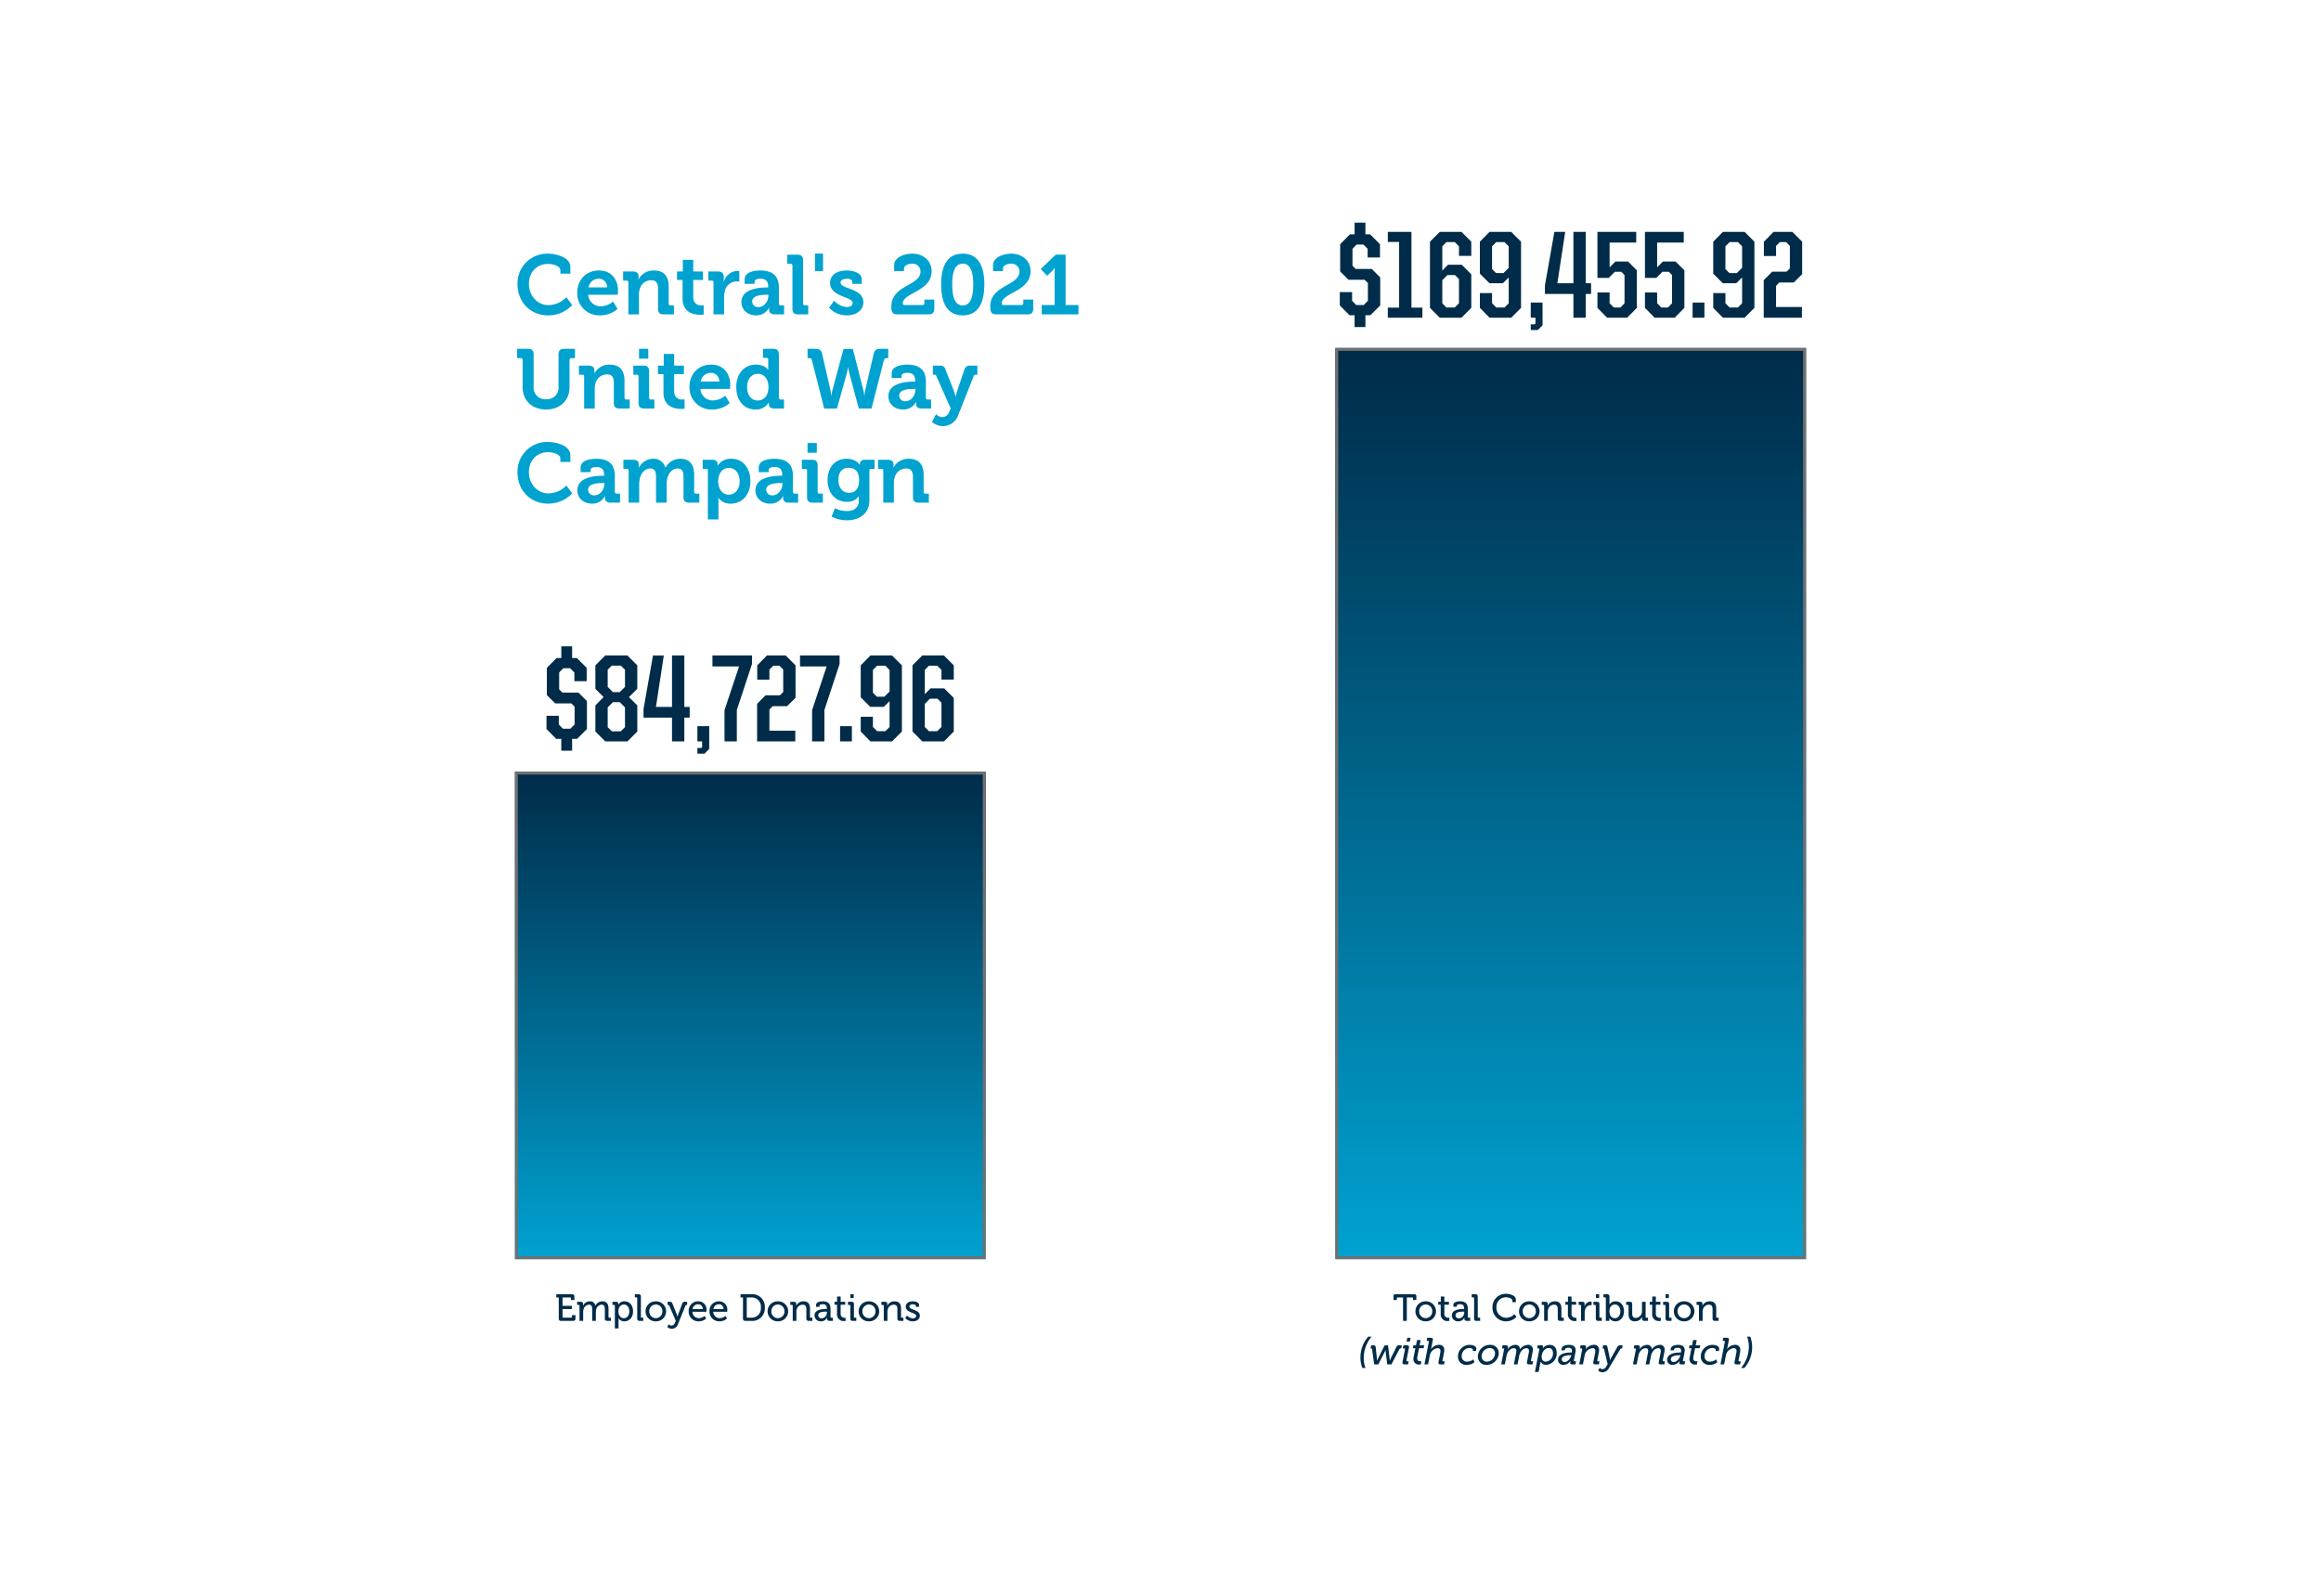
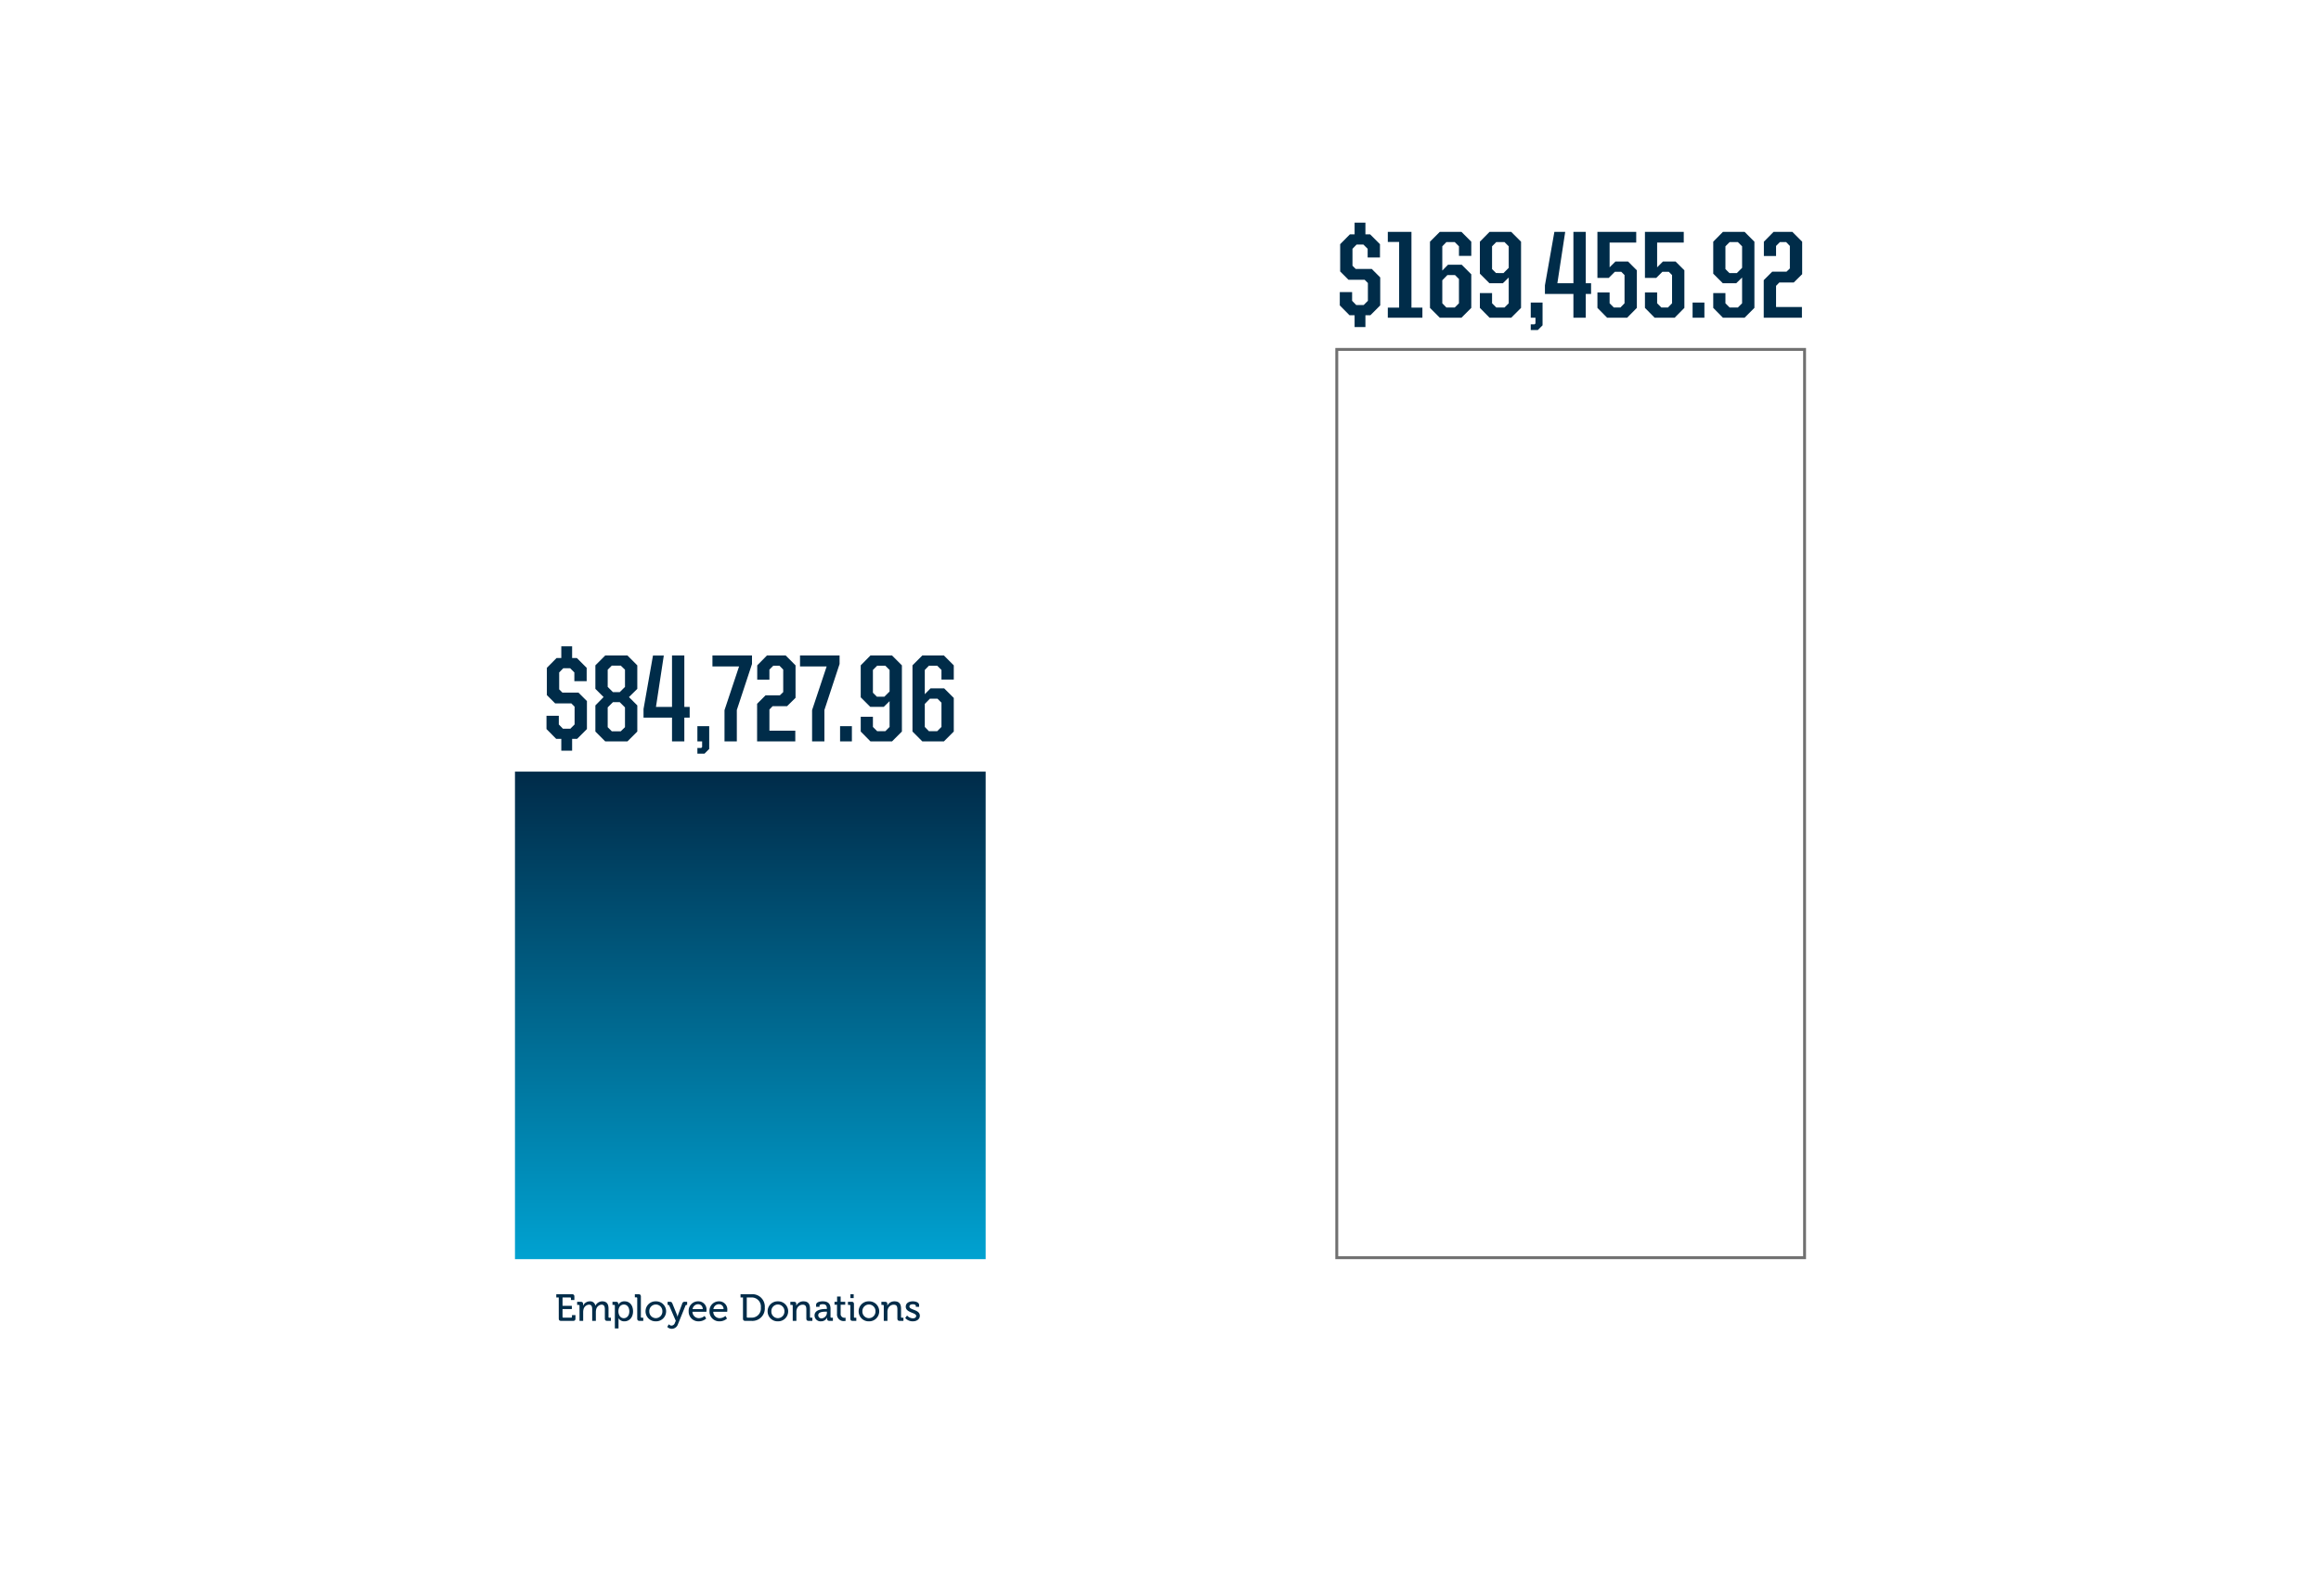
<svg xmlns="http://www.w3.org/2000/svg" width="800" height="550" viewBox="0 0 800 550">
  <defs>
    <linearGradient id="linear-gradient" x1="0.5" x2="0.5" y2="1" gradientUnits="objectBoundingBox">
      <stop offset="0" stop-color="#002b49" />
      <stop offset="1" stop-color="#00a2d1" />
    </linearGradient>
  </defs>
  <g id="Slider_Image-United_Way" data-name="Slider Image-United Way" transform="translate(-1783.395 -14976)">
    <rect id="container" width="800" height="550" transform="translate(1783.395 14976)" fill="#fff" />
    <g id="Group_1" data-name="Group 1" transform="translate(2243.655 15052.746)">
      <g id="Rectangle_1" data-name="Rectangle 1" transform="translate(0 43.188)" stroke="#707070" stroke-width="1" fill="url(#linear-gradient)">
-         <rect width="162.239" height="314.048" stroke="none" />
        <rect x="0.5" y="0.5" width="161.239" height="313.048" fill="none" />
      </g>
      <path id="Path_2" data-name="Path 2" d="M-65.328,3.633h1.758V7.706h3.73V3.633h1.715L-54.737.245V-9.4l-2.916-2.916h-5.531L-64.3-13.432v-5.831l1.415-1.458h2.358l1.458,1.458v3h4.245V-20.85l-3.387-3.387h-1.629v-4.03h-3.73v4.03H-65.2l-3.344,3.387v9.39l2.873,2.873H-60.1l1.115,1.115v6.131L-60.44.117h-2.573l-1.415-1.458v-3h-4.245V.245Zm13.206.858H-40.2V1.017h-3.773V-25.1h-8.147v3.473h3.9V1.017h-3.9Zm17.923,0h7.461L-23.351,1.1V-10.474l-3.3-3.3h-4.717l-1.972,2.015v-8.361l1.415-1.458h2.873l1.458,1.458v3.3h4.245v-4.888L-26.738-25.1H-34.2l-3.387,3.387V1.1ZM-31.926.974-33.341-.483V-8.416l1.758-1.8h2.616L-27.6-8.845V-.483L-29.053.974ZM-17.048,4.49h7.461L-6.2,1.1V-21.708L-9.587-25.1h-7.461l-3.344,3.387v11.019l3.3,3.3h4.631l2.015-1.972V-.483L-11.9.974h-2.83L-16.19-.483V-4h-4.2V1.1Zm2.23-15.393-1.372-1.372v-7.847l1.458-1.458h2.83l1.458,1.458V-12.7l-1.8,1.8ZM-2.855,8.735H-.411L1.218,7.106V-.741H-2.855V4.49h1.629V6.463l-.3.3H-2.855ZM11.852,4.49H16.1V-3.7H17.94V-7.387H16.1V-25.1H11.852V-7.387H6.321L9.022-25.1H5.291L2.033-6.658V-3.7h9.819Zm11.62,0h6.9L33.719,1.1V-11.846L30.675-14.89H26.344l-2.015,2.015v-8.533H33.5V-25.1H20.127V-9.23h3.9l2.1-2.1h2.23l1.115,1.115V-.483L28.059.974H25.787L24.329-.483v-3.73h-4.2V1.1Zm16.379,0h6.9L50.1,1.1V-11.846L47.054-14.89H42.723l-2.015,2.015v-8.533h9.176V-25.1H36.506V-9.23h3.9l2.1-2.1h2.23l1.115,1.115V-.483L44.439.974H42.166L40.708-.483v-3.73h-4.2V1.1Zm13.078,0H57V-.741H52.928Zm10.462,0h7.461L74.238,1.1V-21.708L70.851-25.1H63.39l-3.344,3.387v11.019l3.3,3.3h4.631l2.015-1.972V-.483L68.536.974h-2.83L64.248-.483V-4h-4.2V1.1ZM65.62-10.9l-1.372-1.372v-7.847l1.458-1.458h2.83l1.458,1.458V-12.7l-1.8,1.8ZM77.454,4.49H90.618V.8H81.7V-6.486l1.115-1.158h4.974L90.7-10.517V-21.708L87.316-25.1H80.841L77.5-21.708v4.931h4.2V-20.25l1.329-1.329h2.144l1.286,1.329v7.761L85.3-11.374H80.37L77.454-8.459Z" transform="translate(70.211 28.268)" fill="#002c49" />
-       <path id="Path_4" data-name="Path 4" d="M-52.773,0h1.3V-8.06h1.846a.255.255,0,0,1,.286.286v.585h1.157V-8.4c0-.585-.2-.78-.78-.78h-6.318c-.585,0-.78.195-.78.78v1.209h1.157v-.585a.255.255,0,0,1,.286-.286h1.846ZM-48.5-3.3A3.434,3.434,0,0,0-44.96.156,3.445,3.445,0,0,0-41.411-3.3,3.431,3.431,0,0,0-44.96-6.734,3.42,3.42,0,0,0-48.5-3.3Zm1.287,0a2.255,2.255,0,0,1,2.249-2.34A2.258,2.258,0,0,1-42.7-3.3,2.272,2.272,0,0,1-44.96-.936,2.27,2.27,0,0,1-47.209-3.3Zm7.423.9A2.264,2.264,0,0,0-37.278.052a3.212,3.212,0,0,0,.442-.026V-1.092a1.518,1.518,0,0,1-.3.026,1.3,1.3,0,0,1-1.391-1.482V-5.564h1.573V-6.578h-1.573V-8.385h-1.235v1.807h-.884v1.014h.858Zm3.835.559a2.058,2.058,0,0,0,2.236,2,2.247,2.247,0,0,0,2.093-1.3h.026a2.848,2.848,0,0,0-.026.39c0,.468.234.754.819.754h1.183V-1.079h-.533a.255.255,0,0,1-.286-.286v-2.8c0-1.456-.572-2.574-2.7-2.574-.637,0-2.275.156-2.275,1.235v.65h1.183v-.377c0-.429.767-.507,1.079-.507,1.027,0,1.456.416,1.456,1.573V-4.1h-.286C-33.091-4.1-35.951-3.965-35.951-1.846Zm1.274-.065c0-1.209,1.716-1.261,2.665-1.261h.325v.221A1.993,1.993,0,0,1-33.442-.858,1.1,1.1,0,0,1-34.677-1.911Zm6.4,1.079c0,.585.247.832.832.832H-26.2V-1.079h-.533a.255.255,0,0,1-.286-.286V-8.346c0-.585-.247-.832-.832-.832H-29.1V-8.1h.533a.255.255,0,0,1,.286.286Zm6.344-3.835A4.61,4.61,0,0,0-17.283.156a4.976,4.976,0,0,0,3.614-1.534l-.7-.936a4.07,4.07,0,0,1-2.9,1.248,3.432,3.432,0,0,1-3.315-3.6,3.254,3.254,0,0,1,3.276-3.458c.923,0,2.223.39,2.223,1.157v.52h1.2v-.9c0-1.469-2.21-1.989-3.445-1.989A4.537,4.537,0,0,0-21.937-4.667ZM-12.8-3.3A3.434,3.434,0,0,0-9.262.156,3.445,3.445,0,0,0-5.713-3.3,3.431,3.431,0,0,0-9.262-6.734,3.42,3.42,0,0,0-12.8-3.3Zm1.287,0a2.255,2.255,0,0,1,2.249-2.34A2.258,2.258,0,0,1-7-3.3,2.272,2.272,0,0,1-9.262-.936,2.27,2.27,0,0,1-11.511-3.3ZM-4.14,0h1.261V-3.081a2.7,2.7,0,0,1,.117-.884A2.132,2.132,0,0,1-.682-5.577c1.053,0,1.235.728,1.235,1.651V-.832C.553-.247.8,0,1.385,0H2.633V-1.079H2.1a.255.255,0,0,1-.286-.286V-4.212c0-1.677-.7-2.522-2.262-2.522a2.678,2.678,0,0,0-2.47,1.508h-.026A2.766,2.766,0,0,0-2.918-5.6V-5.85c0-.481-.273-.728-.832-.728H-4.959V-5.5h.533a.255.255,0,0,1,.286.286ZM4.05-2.4A2.264,2.264,0,0,0,6.559.052,3.212,3.212,0,0,0,7,.026V-1.092a1.518,1.518,0,0,1-.3.026A1.3,1.3,0,0,1,5.311-2.548V-5.564H6.884V-6.578H5.311V-8.385H4.076v1.807H3.192v1.014H4.05ZM8.574,0H9.835V-2.691a4,4,0,0,1,.156-1.183,2,2,0,0,1,1.846-1.547,1.868,1.868,0,0,1,.377.039V-6.63a2.548,2.548,0,0,0-.338-.026A2.261,2.261,0,0,0,9.8-4.94H9.77A3.82,3.82,0,0,0,9.8-5.4v-.416c0-.533-.273-.767-.845-.767h-1.2V-5.5h.533a.255.255,0,0,1,.286.286ZM13.7-7.865h1.131V-9.178H13.7ZM13.67-.832c0,.585.247.832.832.832h1.235V-1.079H15.2a.255.255,0,0,1-.286-.286V-5.746c0-.585-.247-.832-.832-.832H12.851V-5.5h.533a.255.255,0,0,1,.286.286ZM17.128,0h1.209V-.455a4.413,4.413,0,0,0-.026-.494h.026A2.37,2.37,0,0,0,20.4.156c1.729,0,2.99-1.352,2.99-3.445,0-2.041-1.118-3.445-2.886-3.445a2.366,2.366,0,0,0-2.119,1.079h-.026s.026-.234.026-.546V-8.346c0-.585-.247-.832-.832-.832H16.309V-8.1h.533a.255.255,0,0,1,.286.286Zm1.235-3.263c0-1.677.91-2.366,1.885-2.366,1.1,0,1.872.923,1.872,2.353,0,1.495-.858,2.353-1.9,2.353C18.974-.923,18.363-2.093,18.363-3.263Zm6.591.9c0,1.742.754,2.522,2.236,2.522a2.637,2.637,0,0,0,2.418-1.508h.026s-.013.169-.013.377v.247c0,.468.273.728.832.728h1.209V-1.079h-.533a.255.255,0,0,1-.286-.286V-6.578H29.582V-3.5a2.267,2.267,0,0,1-2.145,2.483c-1.04,0-1.222-.728-1.222-1.638v-3.12c0-.559-.247-.806-.845-.806H24.135V-5.5h.533a.255.255,0,0,1,.286.286ZM33.1-2.4A2.264,2.264,0,0,0,35.614.052a3.212,3.212,0,0,0,.442-.026V-1.092a1.518,1.518,0,0,1-.3.026,1.3,1.3,0,0,1-1.391-1.482V-5.564h1.573V-6.578H34.366V-8.385H33.131v1.807h-.884v1.014H33.1Zm4.615-5.46h1.131V-9.178H37.72ZM37.694-.832c0,.585.247.832.832.832h1.235V-1.079h-.533a.255.255,0,0,1-.286-.286V-5.746c0-.585-.247-.832-.832-.832H36.875V-5.5h.533a.255.255,0,0,1,.286.286ZM40.567-3.3A3.434,3.434,0,0,0,44.1.156,3.445,3.445,0,0,0,47.652-3.3,3.431,3.431,0,0,0,44.1-6.734,3.42,3.42,0,0,0,40.567-3.3Zm1.287,0A2.255,2.255,0,0,1,44.1-5.642,2.258,2.258,0,0,1,46.365-3.3,2.272,2.272,0,0,1,44.1-.936,2.27,2.27,0,0,1,41.854-3.3ZM49.224,0h1.261V-3.081a2.7,2.7,0,0,1,.117-.884,2.132,2.132,0,0,1,2.08-1.612c1.053,0,1.235.728,1.235,1.651V-.832c0,.585.247.832.832.832H56V-1.079h-.533a.255.255,0,0,1-.286-.286V-4.212c0-1.677-.7-2.522-2.262-2.522a2.678,2.678,0,0,0-2.47,1.508H50.42a2.766,2.766,0,0,0,.026-.377V-5.85c0-.481-.273-.728-.832-.728H48.405V-5.5h.533a.255.255,0,0,1,.286.286Zm-116,16.235h1.053a10.026,10.026,0,0,1-.6-3.458,11.545,11.545,0,0,1,2.7-7.332h-1.144a10.889,10.889,0,0,0-2.691,7.306A9.5,9.5,0,0,0-66.774,16.235ZM-62.732,15h1.43l2.158-4.225c.169-.338.312-.715.312-.715h.026s.013.377.052.715L-58.208,15h1.417l2.756-5.239a.447.447,0,0,1,.455-.26h.182l.208-1.079h-.884c-.585,0-.78.143-1.053.7l-1.924,3.913a7.272,7.272,0,0,0-.3.7h-.026s0-.364-.039-.7l-.52-4.589h-1.183l-2.3,4.589c-.169.338-.312.7-.312.7h-.026a5.407,5.407,0,0,0-.026-.7l-.4-3.887c-.052-.52-.3-.728-.741-.728h-.832L-63.979,9.5h.221c.2,0,.286.065.312.26Zm11.167-7.865h1.131l.26-1.313H-51.3Zm-1.4,7.267c0,.39.221.6.715.6h1.209l.208-1.079h-.533q-.234,0-.234-.195a1.5,1.5,0,0,1,.026-.208l.806-4.121a2.49,2.49,0,0,0,.052-.39c0-.416-.234-.585-.741-.585h-1.2L-52.864,9.5h.533c.156,0,.234.052.234.195a1.343,1.343,0,0,1-.039.286l-.806,4.095A1.607,1.607,0,0,0-52.968,14.4Zm3.757-1.2a1.866,1.866,0,0,0,2.093,1.846,3.555,3.555,0,0,0,.455-.026l.221-1.118a1.827,1.827,0,0,1-.325.026c-.416,0-1.131-.078-1.131-1.04a4.006,4.006,0,0,1,.052-.494l.572-2.964h1.586l.195-1.014h-1.573l.351-1.807h-1.235L-48.3,8.422h-.884l-.208,1.014h.858l-.6,3.107A3.156,3.156,0,0,0-49.211,13.206ZM-45.4,15h1.261l.6-3.068a3.047,3.047,0,0,1,2.652-2.509.884.884,0,0,1,1.014,1,3.53,3.53,0,0,1-.065.637l-.6,3.042a1.26,1.26,0,0,0-.039.3c0,.39.234.6.741.6h1.209l.208-1.079h-.533c-.169,0-.234-.065-.234-.195a1.5,1.5,0,0,1,.026-.208l.52-2.665a4.671,4.671,0,0,0,.078-.806,1.644,1.644,0,0,0-1.872-1.781,3.4,3.4,0,0,0-2.691,1.495h-.026s.078-.26.143-.572l.468-2.4a2.351,2.351,0,0,0,.052-.377c0-.416-.234-.585-.741-.585H-44.44L-44.648,6.9h.533c.156,0,.234.052.234.195,0,.065-.026.195-.039.3Zm11.557-2.756a2.794,2.794,0,0,0,3.068,2.912,3.712,3.712,0,0,0,2.6-.91l-.364-1a3.157,3.157,0,0,1-2.106.793,1.761,1.761,0,0,1-1.911-1.911,2.745,2.745,0,0,1,2.6-2.782c.585,0,1.352.234,1.261.767l-.052.273h1.118l.1-.572c.234-1.209-1.417-1.547-2.353-1.547A4.009,4.009,0,0,0-33.845,12.244Zm6.864.013a2.838,2.838,0,0,0,3.042,2.9,4.151,4.151,0,0,0,4.16-4.017,2.825,2.825,0,0,0-3.042-2.873A4.13,4.13,0,0,0-26.981,12.257Zm1.287-.052a2.883,2.883,0,0,1,2.769-2.847A1.771,1.771,0,0,1-21.066,11.2a2.9,2.9,0,0,1-2.769,2.86A1.767,1.767,0,0,1-25.694,12.2Zm6.747,2.8h1.261l.585-2.99c.234-1.235,1.222-2.587,2.5-2.587.663,0,.884.39.884.949a3.176,3.176,0,0,1-.078.676L-14.579,15h1.261l.585-2.99c.247-1.248,1.261-2.587,2.483-2.587.663,0,.884.39.884.949a3.176,3.176,0,0,1-.078.676l-.6,3.055a1.26,1.26,0,0,0-.039.3c0,.39.234.6.741.6h1.209l.208-1.079h-.533c-.169,0-.234-.065-.234-.195a1.5,1.5,0,0,1,.026-.208l.533-2.73a4.779,4.779,0,0,0,.091-.819,1.529,1.529,0,0,0-1.716-1.7,3.375,3.375,0,0,0-2.665,1.508h-.026a1.5,1.5,0,0,0-1.664-1.508,3.254,3.254,0,0,0-2.6,1.521h-.026a3.413,3.413,0,0,0,.143-.78c0-.364-.221-.585-.7-.585h-1.2l-.2,1.079h.507c.169,0,.247.078.247.208a1.143,1.143,0,0,1-.039.26Zm11.635,2.6h1.261l.572-2.977c.065-.338.091-.611.091-.611h.026a2.048,2.048,0,0,0,1.95,1.144,3.921,3.921,0,0,0,3.6-4.134c0-1.716-.91-2.756-2.444-2.756A2.724,2.724,0,0,0-4.582,9.527h-.026a2.23,2.23,0,0,0,.13-.624c0-.273-.169-.481-.689-.481h-1.17L-6.545,9.5h.533c.169,0,.221.065.221.195a1.8,1.8,0,0,1-.039.325ZM-5,12.348c0-1.495,1.066-2.977,2.418-2.977.923,0,1.482.611,1.482,1.742a2.75,2.75,0,0,1-2.457,2.951C-4.53,14.064-5,13.3-5,12.348ZM.644,13.427a1.714,1.714,0,0,0,1.911,1.729,2.788,2.788,0,0,0,2.379-1.4H4.96a3.218,3.218,0,0,0-.13.715c0,.312.2.533.715.533H6.65l.208-1.079H6.325c-.156,0-.234-.078-.234-.195a1.7,1.7,0,0,1,.052-.286l.494-2.548a4.04,4.04,0,0,0,.078-.767c0-1.131-.689-1.859-2.275-1.859-1.027,0-2.34.286-2.522,1.235l-.13.65h1.2l.065-.377c.078-.4.806-.507,1.222-.507.793,0,1.183.325,1.183.975a3.7,3.7,0,0,1-.052.533l-.026.13H5.051C2.932,10.9.644,11.5.644,13.427Zm1.274-.182c0-1.209,1.872-1.417,2.977-1.417h.312l-.052.234C5,12.79,4.063,14.181,2.919,14.181A.906.906,0,0,1,1.918,13.245ZM7.963,15H9.224l.6-3.068a3.047,3.047,0,0,1,2.652-2.509.884.884,0,0,1,1.014,1,3.53,3.53,0,0,1-.065.637l-.6,3.042a1.26,1.26,0,0,0-.039.3c0,.39.234.6.741.6h1.209l.208-1.079h-.533c-.169,0-.234-.065-.234-.195a1.5,1.5,0,0,1,.026-.208l.52-2.665a4.671,4.671,0,0,0,.078-.806,1.644,1.644,0,0,0-1.872-1.781,3.387,3.387,0,0,0-2.743,1.56H10.16a4.1,4.1,0,0,0,.156-.819c0-.364-.221-.585-.7-.585h-1.2L8.223,9.5H8.73c.169,0,.247.078.247.208a1.143,1.143,0,0,1-.039.26Zm7.969,2.73a2.683,2.683,0,0,0,2.3-1.508l3.861-6.461a.475.475,0,0,1,.468-.26h.169l.208-1.079h-.806a1.076,1.076,0,0,0-1.092.663l-2.093,3.7c-.182.338-.364.793-.364.793h-.026a7.313,7.313,0,0,0-.091-.793l-.767-3.7c-.091-.442-.234-.663-.65-.663H16.2L16,9.5h.156c.221,0,.312.052.364.26l1.235,5.187-.468.741a1.657,1.657,0,0,1-1.313.962,1.277,1.277,0,0,1-.949-.468l-.546.9A2.1,2.1,0,0,0,15.932,17.73ZM26.488,15h1.261l.585-2.99c.234-1.235,1.222-2.587,2.5-2.587.663,0,.884.39.884.949a3.176,3.176,0,0,1-.078.676L30.856,15h1.261l.585-2.99c.247-1.248,1.261-2.587,2.483-2.587.663,0,.884.39.884.949a3.176,3.176,0,0,1-.078.676l-.6,3.055a1.26,1.26,0,0,0-.039.3c0,.39.234.6.741.6H37.3l.208-1.079h-.533c-.169,0-.234-.065-.234-.195a1.5,1.5,0,0,1,.026-.208l.533-2.73a4.779,4.779,0,0,0,.091-.819,1.529,1.529,0,0,0-1.716-1.7,3.375,3.375,0,0,0-2.665,1.508h-.026a1.5,1.5,0,0,0-1.664-1.508,3.254,3.254,0,0,0-2.6,1.521H28.7a3.413,3.413,0,0,0,.143-.78c0-.364-.221-.585-.7-.585h-1.2l-.2,1.079h.507c.169,0,.247.078.247.208a1.143,1.143,0,0,1-.039.26Zm11.765-1.573a1.714,1.714,0,0,0,1.911,1.729,2.788,2.788,0,0,0,2.379-1.4h.026a3.218,3.218,0,0,0-.13.715c0,.312.2.533.715.533h1.105l.208-1.079h-.533c-.156,0-.234-.078-.234-.195a1.7,1.7,0,0,1,.052-.286l.494-2.548a4.041,4.041,0,0,0,.078-.767c0-1.131-.689-1.859-2.275-1.859-1.027,0-2.34.286-2.522,1.235l-.13.65h1.2l.065-.377c.078-.4.806-.507,1.222-.507.793,0,1.183.325,1.183.975a3.7,3.7,0,0,1-.052.533l-.026.13H42.66C40.541,10.9,38.253,11.5,38.253,13.427Zm1.274-.182c0-1.209,1.872-1.417,2.977-1.417h.312l-.052.234c-.156.728-1.092,2.119-2.236,2.119A.906.906,0,0,1,39.527,13.245Zm6.422-.039a1.866,1.866,0,0,0,2.093,1.846,3.555,3.555,0,0,0,.455-.026l.221-1.118a1.827,1.827,0,0,1-.325.026c-.416,0-1.131-.078-1.131-1.04a4.006,4.006,0,0,1,.052-.494l.572-2.964h1.586l.195-1.014H48.094l.351-1.807H47.21l-.351,1.807h-.884l-.208,1.014h.858l-.6,3.107A3.156,3.156,0,0,0,45.949,13.206Zm3.913-.962a2.794,2.794,0,0,0,3.068,2.912,3.712,3.712,0,0,0,2.6-.91l-.364-1a3.157,3.157,0,0,1-2.106.793,1.761,1.761,0,0,1-1.911-1.911,2.745,2.745,0,0,1,2.6-2.782c.585,0,1.352.234,1.261.767l-.052.273h1.118l.1-.572c.234-1.209-1.417-1.547-2.353-1.547A4.009,4.009,0,0,0,49.862,12.244ZM56.635,15H57.9l.6-3.068a3.047,3.047,0,0,1,2.652-2.509.884.884,0,0,1,1.014,1,3.529,3.529,0,0,1-.065.637L61.5,14.1a1.26,1.26,0,0,0-.039.3c0,.39.234.6.741.6h1.209l.208-1.079h-.533c-.169,0-.234-.065-.234-.195a1.5,1.5,0,0,1,.026-.208l.52-2.665a4.671,4.671,0,0,0,.078-.806A1.644,1.644,0,0,0,61.6,8.266,3.4,3.4,0,0,0,58.91,9.761h-.026s.078-.26.143-.572l.468-2.4a2.351,2.351,0,0,0,.052-.377c0-.416-.234-.585-.741-.585H57.6L57.389,6.9h.533c.156,0,.234.052.234.195,0,.065-.026.195-.039.3Zm7.085,1.235h1.157a10.99,10.99,0,0,0,2.678-7.306,9.667,9.667,0,0,0-.663-3.484H65.826a10.026,10.026,0,0,1,.6,3.458A11.6,11.6,0,0,1,63.72,16.235Z" transform="translate(76.112 378.507)" fill="#002c49" />
    </g>
    <g id="Group_2" data-name="Group 2" transform="translate(1960.896 15198.762)">
      <g id="Rectangle_1-2" data-name="Rectangle 1" transform="translate(0 43.188)" stroke="#707070" stroke-width="1" fill="url(#linear-gradient)">
        <rect width="162.239" height="168.033" stroke="none" />
-         <rect x="0.5" y="0.5" width="161.239" height="167.033" fill="none" />
      </g>
      <path id="Path_1" data-name="Path 1" d="M-57.28,3.633h1.758V7.706h3.73V3.633h1.715L-46.689.245V-9.4l-2.916-2.916h-5.531l-1.115-1.115v-5.831l1.415-1.458h2.358l1.458,1.458v3h4.245V-20.85l-3.387-3.387h-1.629v-4.03h-3.73v4.03h-1.629L-60.5-20.85v9.39l2.873,2.873h5.574l1.115,1.115v6.131L-52.392.117h-2.573L-56.38-1.341v-3h-4.245V.245Zm16.894.858h7.675L-29.324,1.1v-9L-32.2-10.774l2.873-2.83v-8.1L-32.711-25.1h-7.675l-3.387,3.387v8.1l2.83,2.83L-43.774-7.9v9Zm2.273-3.473L-39.529-.4V-7.215l1.8-1.8h2.358l1.8,1.8V-.4l-1.458,1.415Zm.386-13.506-1.8-1.8v-5.917l1.415-1.415h3.087l1.458,1.415v5.917l-1.8,1.8ZM-17.361,4.49h4.245V-3.7h1.844V-7.387h-1.844V-25.1h-4.245V-7.387h-5.531l2.7-17.708h-3.73L-27.18-6.658V-3.7h9.819Zm8.747,4.245H-6.17l1.629-1.629V-.741H-8.614V4.49h1.629V6.463l-.3.3H-8.614ZM.733,4.49H4.978V-6.315l5.231-15.865V-25.1H-3.426v3.773H5.75L.733-6.272Zm11.234,0H25.13V.8H16.212V-6.486l1.115-1.158H22.3l2.916-2.873V-21.708L21.829-25.1H15.354L12.01-21.708v4.931h4.2V-20.25l1.329-1.329h2.144l1.286,1.329v7.761l-1.158,1.115H14.883L11.967-8.459Zm18.952,0h4.245V-6.315l5.231-15.865V-25.1H26.76v3.773h9.176L30.919-6.272Zm9.647,0h4.073V-.741H40.566Zm10.462,0h7.461L61.876,1.1V-21.708L58.489-25.1H51.028l-3.344,3.387v11.019l3.3,3.3h4.631l2.015-1.972V-.483L56.174.974h-2.83L51.886-.483V-4h-4.2V1.1ZM53.258-10.9l-1.372-1.372v-7.847l1.458-1.458h2.83l1.458,1.458V-12.7l-1.8,1.8ZM68.908,4.49h7.461L79.756,1.1V-10.474l-3.3-3.3H71.738L69.766-11.76v-8.361l1.415-1.458h2.873l1.458,1.458v3.3h4.245v-4.888L76.369-25.1H68.908l-3.387,3.387V1.1ZM71.181.974,69.766-.483V-8.416l1.758-1.8h2.616l1.372,1.372V-.483L74.053.974Z" transform="translate(71.489 28.268)" fill="#002c49" />
      <path id="Path_5" data-name="Path 5" d="M-61.808-.832c0,.585.247.832.832.832h4.082c.585,0,.832-.247.832-.832V-1.989h-1.2V-1.4a.26.26,0,0,1-.286.286h-2.678a.26.26,0,0,1-.286-.286V-4.069H-57.3V-5.187h-3.211V-8.06H-57.9a.255.255,0,0,1,.286.286v.585h1.183V-8.346c0-.585-.247-.832-.832-.832h-5.4V-8.06h.845Zm7.15.832H-53.4V-3a3.509,3.509,0,0,1,.091-.845A2.091,2.091,0,0,1-51.421-5.59c1,0,1.131.793,1.131,1.651V0h1.261V-3a3.777,3.777,0,0,1,.1-.9,2.076,2.076,0,0,1,1.846-1.69c.975,0,1.157.728,1.157,1.651V-.832c0,.585.247.832.832.832h1.248V-1.079h-.533a.255.255,0,0,1-.286-.286V-4.212c0-1.677-.689-2.522-2.171-2.522a2.649,2.649,0,0,0-2.34,1.495H-49.2a1.788,1.788,0,0,0-1.976-1.495,2.551,2.551,0,0,0-2.249,1.508h-.026s.013-.169.013-.377V-5.85c0-.481-.26-.728-.832-.728h-1.209V-5.5h.533a.255.255,0,0,1,.286.286Zm12.181,2.6h1.261V-.325c0-.338-.026-.572-.026-.572h.026A2.271,2.271,0,0,0-39.2.156c1.716,0,2.99-1.352,2.99-3.445,0-2.041-1.131-3.445-2.9-3.445a2.348,2.348,0,0,0-2.184,1.17h-.026s.013-.156.013-.351c0-.416-.221-.663-.806-.663H-43.3V-5.5h.533a.255.255,0,0,1,.286.286Zm1.222-5.863c0-1.677.923-2.366,1.9-2.366,1.092,0,1.859.923,1.859,2.353,0,1.495-.858,2.353-1.9,2.353C-40.618-.923-41.255-2.093-41.255-3.263Zm6.487,2.431c0,.585.247.832.832.832h1.248V-1.079h-.533a.255.255,0,0,1-.286-.286V-8.346c0-.585-.247-.832-.832-.832h-1.248V-8.1h.533a.255.255,0,0,1,.286.286ZM-31.9-3.3A3.434,3.434,0,0,0-28.359.156,3.445,3.445,0,0,0-24.81-3.3a3.431,3.431,0,0,0-3.549-3.432A3.42,3.42,0,0,0-31.9-3.3Zm1.287,0a2.255,2.255,0,0,1,2.249-2.34A2.258,2.258,0,0,1-26.1-3.3,2.272,2.272,0,0,1-28.359-.936,2.27,2.27,0,0,1-30.608-3.3Zm6.721,4.472-.52.91a2.181,2.181,0,0,0,1.547.65,2.245,2.245,0,0,0,2.119-1.547l2.6-6.422a.381.381,0,0,1,.416-.26h.169V-6.578h-.754a.85.85,0,0,0-.962.663l-1.365,3.7a5.851,5.851,0,0,0-.221.793h-.026a7.016,7.016,0,0,0-.234-.793l-1.5-3.7c-.208-.52-.4-.663-.936-.663h-.741V-5.5h.156a.381.381,0,0,1,.416.26l2.249,5.213-.3.715a1.318,1.318,0,0,1-1.157.949A1.369,1.369,0,0,1-23.887,1.17Zm6.851-4.459a3.353,3.353,0,0,0,3.5,3.445A3.85,3.85,0,0,0-11-.806l-.546-.9a3.025,3.025,0,0,1-1.924.767,2.2,2.2,0,0,1-2.262-2.2h4.8s.039-.351.039-.52a2.8,2.8,0,0,0-2.834-3.081A3.234,3.234,0,0,0-17.036-3.289Zm1.352-.767a1.9,1.9,0,0,1,1.937-1.677A1.56,1.56,0,0,1-12.2-4.056Zm5.824.767A3.353,3.353,0,0,0-6.363.156,3.85,3.85,0,0,0-3.828-.806l-.546-.9A3.025,3.025,0,0,1-6.3-.936a2.2,2.2,0,0,1-2.262-2.2h4.8s.039-.351.039-.52A2.8,2.8,0,0,0-6.558-6.734,3.234,3.234,0,0,0-9.86-3.289Zm1.352-.767A1.9,1.9,0,0,1-6.571-5.733,1.56,1.56,0,0,1-5.024-4.056ZM1.684-.832c0,.585.247.832.832.832H4.557A4.285,4.285,0,0,0,9.2-4.6,4.271,4.271,0,0,0,4.557-9.178H.839V-8.06h.845Zm1.3-.572V-8.06H4.466A3.144,3.144,0,0,1,7.846-4.6a3.152,3.152,0,0,1-3.38,3.484H3.27A.26.26,0,0,1,2.984-1.4Zm7.189-1.9A3.434,3.434,0,0,0,13.709.156,3.445,3.445,0,0,0,17.258-3.3a3.431,3.431,0,0,0-3.549-3.432A3.42,3.42,0,0,0,10.173-3.3Zm1.287,0a2.255,2.255,0,0,1,2.249-2.34A2.258,2.258,0,0,1,15.971-3.3,2.272,2.272,0,0,1,13.709-.936,2.27,2.27,0,0,1,11.46-3.3ZM18.831,0h1.261V-3.081a2.7,2.7,0,0,1,.117-.884,2.132,2.132,0,0,1,2.08-1.612c1.053,0,1.235.728,1.235,1.651V-.832c0,.585.247.832.832.832H25.6V-1.079h-.533a.255.255,0,0,1-.286-.286V-4.212c0-1.677-.7-2.522-2.262-2.522a2.678,2.678,0,0,0-2.47,1.508h-.026a2.766,2.766,0,0,0,.026-.377V-5.85c0-.481-.273-.728-.832-.728H18.012V-5.5h.533a.255.255,0,0,1,.286.286Zm7.514-1.846a2.058,2.058,0,0,0,2.236,2,2.247,2.247,0,0,0,2.093-1.3H30.7a2.848,2.848,0,0,0-.026.39c0,.468.234.754.819.754h1.183V-1.079h-.533a.255.255,0,0,1-.286-.286v-2.8c0-1.456-.572-2.574-2.7-2.574-.637,0-2.275.156-2.275,1.235v.65h1.183v-.377c0-.429.767-.507,1.079-.507,1.027,0,1.456.416,1.456,1.573V-4.1H30.31C29.2-4.1,26.345-3.965,26.345-1.846Zm1.274-.065c0-1.209,1.716-1.261,2.665-1.261h.325v.221A1.993,1.993,0,0,1,28.854-.858,1.1,1.1,0,0,1,27.619-1.911ZM34.093-2.4A2.264,2.264,0,0,0,36.6.052a3.212,3.212,0,0,0,.442-.026V-1.092a1.518,1.518,0,0,1-.3.026,1.3,1.3,0,0,1-1.391-1.482V-5.564h1.573V-6.578H35.354V-8.385H34.119v1.807h-.884v1.014h.858Zm4.615-5.46h1.131V-9.178H38.708ZM38.682-.832c0,.585.247.832.832.832h1.235V-1.079h-.533a.255.255,0,0,1-.286-.286V-5.746c0-.585-.247-.832-.832-.832H37.863V-5.5H38.4a.255.255,0,0,1,.286.286ZM41.554-3.3A3.434,3.434,0,0,0,45.09.156,3.445,3.445,0,0,0,48.639-3.3,3.431,3.431,0,0,0,45.09-6.734,3.42,3.42,0,0,0,41.554-3.3Zm1.287,0a2.255,2.255,0,0,1,2.249-2.34A2.258,2.258,0,0,1,47.352-3.3,2.272,2.272,0,0,1,45.09-.936,2.27,2.27,0,0,1,42.841-3.3ZM50.212,0h1.261V-3.081a2.7,2.7,0,0,1,.117-.884,2.132,2.132,0,0,1,2.08-1.612c1.053,0,1.235.728,1.235,1.651V-.832c0,.585.247.832.832.832h1.248V-1.079h-.533a.255.255,0,0,1-.286-.286V-4.212c0-1.677-.7-2.522-2.262-2.522a2.678,2.678,0,0,0-2.47,1.508h-.026a2.766,2.766,0,0,0,.026-.377V-5.85c0-.481-.273-.728-.832-.728H49.393V-5.5h.533a.255.255,0,0,1,.286.286ZM57.6-1A3.382,3.382,0,0,0,60.222.156C61.6.156,62.64-.6,62.64-1.768c0-2.2-3.588-1.924-3.588-3.172,0-.52.481-.78,1.222-.78.4,0,.988.169.988.559v.325h1.131V-5.46c0-1-1.365-1.274-2.158-1.274-1.339,0-2.444.585-2.444,1.846,0,2.119,3.588,1.989,3.588,3.172,0,.572-.533.845-1.144.845a2.788,2.788,0,0,1-1.989-.975Z" transform="translate(76.906 232.492)" fill="#002c49" />
    </g>
-     <path id="Path_3" data-name="Path 3" d="M.766-7.587C.766-1.5,5.054,3.219,11.34,3.219A11.4,11.4,0,0,0,19.626-.316l-2-2.723A8.774,8.774,0,0,1,11.4-.316c-3.737,0-6.692-3.245-6.692-7.272,0-4.288,2.9-6.924,6.576-6.924,1.8,0,4.259.7,4.259,2.2v1.159h3.448V-13.44c0-3.506-5.157-4.606-7.793-4.606A10.216,10.216,0,0,0,.766-7.587Zm20.6,3.071A7.571,7.571,0,0,0,29.3,3.219,8.987,8.987,0,0,0,35.242.988L33.706-1.561A6.716,6.716,0,0,1,29.563.09a4.249,4.249,0,0,1-4.433-3.969h10.2s.087-.927.087-1.362c0-3.911-2.318-7.011-6.547-7.011C24.435-12.252,21.364-9.065,21.364-4.516Zm3.882-1.912a3.541,3.541,0,0,1,3.621-2.984,2.868,2.868,0,0,1,2.781,2.984Zm13.732,9.3h3.65V-3.908a6.234,6.234,0,0,1,.29-1.97,4.053,4.053,0,0,1,3.969-3.013c1.854,0,2.318,1.217,2.318,3.013V.9c0,1.391.579,1.97,1.97,1.97h3.506v-3.1H53.522a.58.58,0,0,1-.637-.637V-6.631c0-3.911-1.883-5.62-5.157-5.62a5.68,5.68,0,0,0-5.215,3.071h-.058a4.084,4.084,0,0,0,.058-.637v-.435c0-1.043-.637-1.651-1.941-1.651h-3.39v3.129h1.159a.567.567,0,0,1,.637.637ZM57.665-2.546c0,4.954,4.085,5.562,6.142,5.562a6.771,6.771,0,0,0,1.13-.087V-.287a3.383,3.383,0,0,1-.666.058A2.624,2.624,0,0,1,61.345-3.01V-8.978h3.361V-11.9H61.345v-4.027H57.752V-11.9h-2v2.926h1.912ZM68.327,2.871h3.65V-2.981a8.941,8.941,0,0,1,.319-2.4,4.159,4.159,0,0,1,4.027-3.1,6.538,6.538,0,0,1,.9.058v-3.621a4.724,4.724,0,0,0-.666-.058,5.084,5.084,0,0,0-4.693,3.8H71.8a6.739,6.739,0,0,0,.058-.927v-.869c0-1.246-.666-1.8-1.97-1.8H66.531v3.129h1.159a.567.567,0,0,1,.637.637Zm9.618-4.259c0,2.955,2.4,4.606,5.041,4.606A4.81,4.81,0,0,0,87.448.611h.058s-.029.261-.029.637c0,.869.521,1.622,1.883,1.622h3.3v-3.1H91.5a.58.58,0,0,1-.637-.637v-5.5c0-3.3-1.449-5.881-6.374-5.881-1.535,0-5.418.29-5.418,3.042v1.564h3.419v-.782c0-.811,1.3-.985,1.97-.985,1.883,0,2.723.782,2.723,2.9V-6.4h-.464C84.319-6.4,77.945-6.023,77.945-1.388Zm3.708-.174c0-2.057,3.042-2.318,4.954-2.318h.637v.348c0,1.8-1.391,3.882-3.361,3.882A1.971,1.971,0,0,1,81.654-1.561ZM95.531.9c0,1.391.579,1.97,1.97,1.97h3.477v-3.1h-1.13a.58.58,0,0,1-.637-.637V-15.728c0-1.362-.608-1.97-1.97-1.97H93.734v3.129h1.159a.567.567,0,0,1,.637.637Zm7.764-12.921h2.781v-6.055h-2.781Zm4.867,12.6A8.1,8.1,0,0,0,114.3,3.219c3.216,0,5.678-1.738,5.678-4.52,0-4.925-7.851-4.462-7.851-6.779,0-.869.9-1.333,2.2-1.333.811,0,1.854.348,1.854,1.043v.724h3.245V-9.181c0-2.4-3.187-3.071-5.186-3.071-3.071,0-5.736,1.362-5.736,4.317,0,4.78,7.793,4.751,7.793,6.837,0,.985-.869,1.449-2,1.449a6.612,6.612,0,0,1-4.4-2.173ZM129.63.148c0,1.941.319,2.723,2.115,2.723h10.719c1.391,0,1.97-.579,1.97-1.97V-2.228h-3.419V-.982a.58.58,0,0,1-.637.637h-6.026c-.55,0-.782-.145-.782-.521,0-3.737,9.937-4.143,9.937-11.1,0-3.824-3.071-6.084-6.663-6.084-2.665,0-6.258,1.246-6.258,3.969v2.028H134v-.9c0-.782,1.072-1.622,2.694-1.622a2.68,2.68,0,0,1,2.984,2.665C139.683-6.892,129.63-7.3,129.63.148Zm24.6,3.071c5.62,0,7.446-4.751,7.446-10.661s-1.825-10.6-7.446-10.6-7.446,4.693-7.446,10.6S148.606,3.219,154.226,3.219Zm0-3.419c-2.81,0-3.621-3.187-3.621-7.243,0-4,.811-7.156,3.621-7.156s3.621,3.158,3.621,7.156C157.848-3.387,157.037-.2,154.226-.2Zm9.5.348c0,1.941.319,2.723,2.115,2.723h10.719c1.391,0,1.97-.579,1.97-1.97V-2.228h-3.419V-.982a.58.58,0,0,1-.637.637h-6.026c-.55,0-.782-.145-.782-.521,0-3.737,9.937-4.143,9.937-11.1,0-3.824-3.071-6.084-6.663-6.084-2.665,0-6.258,1.246-6.258,3.969v2.028H168.1v-.9c0-.782,1.072-1.622,2.694-1.622a2.68,2.68,0,0,1,2.984,2.665C173.782-6.892,163.729-7.3,163.729.148Zm17.73,2.723h12.66V-.345h-4.433V-17.7h-3.419l-5.157,4.954,2.2,2.318,1.651-1.564a4.7,4.7,0,0,0,.9-1.159h.058s-.029.7-.029,1.391V-.345h-4.433ZM2.533,27.989c0,4.548,3.216,7.677,8.112,7.677,4.838,0,8.054-3.129,8.054-7.677V18.6a.58.58,0,0,1,.637-.637h1.246V14.749H16.874c-1.391,0-1.97.608-1.97,1.97V27.844a3.972,3.972,0,0,1-4.288,4.288,3.964,3.964,0,0,1-4.288-4.259V16.719c0-1.362-.579-1.97-1.97-1.97H.65v3.216H1.9a.58.58,0,0,1,.637.637Zm21.207,7.33h3.65V28.54a6.234,6.234,0,0,1,.29-1.97,4.053,4.053,0,0,1,3.969-3.013c1.854,0,2.318,1.217,2.318,3.013v6.779c0,1.391.579,1.97,1.97,1.97h3.506v-3.1H38.284a.58.58,0,0,1-.637-.637V25.816c0-3.911-1.883-5.62-5.157-5.62a5.68,5.68,0,0,0-5.215,3.071h-.058a4.085,4.085,0,0,0,.058-.637v-.435c0-1.043-.637-1.651-1.941-1.651h-3.39v3.129H23.1a.567.567,0,0,1,.637.637Zm18.918-17.18h3.187v-3.39H42.658Zm-.174,15.21c0,1.391.579,1.97,1.941,1.97h3.506v-3.1H46.772a.58.58,0,0,1-.637-.637V22.514c0-1.362-.579-1.97-1.941-1.97H40.688v3.129h1.159a.567.567,0,0,1,.637.637Zm8.6-3.448c0,4.954,4.085,5.562,6.142,5.562a6.771,6.771,0,0,0,1.13-.087V32.161a3.383,3.383,0,0,1-.666.058,2.624,2.624,0,0,1-2.926-2.781V23.47h3.361V20.544H54.768V16.517H51.176v4.027h-2V23.47h1.912Zm8.952-1.97a7.571,7.571,0,0,0,7.938,7.735,8.987,8.987,0,0,0,5.939-2.231l-1.535-2.549a6.715,6.715,0,0,1-4.143,1.651,4.249,4.249,0,0,1-4.433-3.969h10.2s.087-.927.087-1.362c0-3.911-2.318-7.011-6.547-7.011C63.112,20.2,60.041,23.383,60.041,27.931Zm3.882-1.912a3.541,3.541,0,0,1,3.621-2.984,2.868,2.868,0,0,1,2.781,2.984Zm12.255,1.912c0,4.577,2.578,7.735,6.576,7.735a5.079,5.079,0,0,0,4.606-2.4h.058v.55c0,.869.493,1.507,1.825,1.507h3.39v-3.1H91.5a.58.58,0,0,1-.637-.637V16.719c0-1.362-.608-1.97-1.97-1.97H85.391v3.129H86.55a.567.567,0,0,1,.637.637v2.607c0,.493.029.869.029.869h-.058s-1.043-1.8-4.259-1.8C78.988,20.2,76.178,23.238,76.178,27.931Zm7.388,4.635c-2.173,0-3.65-1.825-3.65-4.635,0-2.926,1.68-4.577,3.708-4.577,2.463,0,3.65,2.26,3.65,4.548C87.274,31.176,85.478,32.567,83.566,32.567Zm22.916,2.752h4.4l3.274-11.646a22,22,0,0,0,.55-2.549h.058a24.183,24.183,0,0,0,.521,2.549l3.129,11.646h4.375L127.08,18.6c.116-.493.406-.637.927-.637h.55V14.749h-2.492c-1.449,0-2.231.348-2.521,1.68l-2.839,12.255a18.176,18.176,0,0,0-.348,2.173H120.3a14.154,14.154,0,0,0-.406-2.173l-3.534-13.877h-3.216l-3.737,13.877a17.047,17.047,0,0,0-.435,2.173h-.058a18.176,18.176,0,0,0-.348-2.173l-2.81-12.255c-.319-1.333-1.1-1.68-2.549-1.68h-2.463v3.216h.55c.493,0,.811.145.927.637Zm22.134-4.259c0,2.955,2.4,4.606,5.041,4.606a4.81,4.81,0,0,0,4.462-2.607h.058s-.029.261-.029.637c0,.869.521,1.622,1.883,1.622h3.3v-3.1h-1.159a.58.58,0,0,1-.637-.637v-5.5c0-3.3-1.449-5.881-6.374-5.881-1.535,0-5.418.29-5.418,3.042V24.8h3.419V24.02c0-.811,1.3-.985,1.97-.985,1.883,0,2.723.782,2.723,2.9v.116h-.464C134.99,26.048,128.616,26.425,128.616,31.06Zm3.708-.174c0-2.057,3.042-2.318,4.954-2.318h.637v.348c0,1.8-1.391,3.882-3.361,3.882A1.971,1.971,0,0,1,132.324,30.886Zm12.718,6.4-1.42,2.607A5.468,5.468,0,0,0,147.36,41.4a5.591,5.591,0,0,0,5.331-3.853l5.3-13.356a.738.738,0,0,1,.84-.521h.435V20.544h-2.492a1.826,1.826,0,0,0-1.97,1.391l-2.52,7.388a17.9,17.9,0,0,0-.493,1.97h-.058a14.491,14.491,0,0,0-.521-1.97l-2.9-7.388a1.8,1.8,0,0,0-1.941-1.391h-2.434v3.129h.435a.692.692,0,0,1,.782.521l4.925,11.1-.493,1.13a2.638,2.638,0,0,1-2.434,1.883A3.182,3.182,0,0,1,145.043,37.289ZM.766,57.308c0,6.084,4.288,10.806,10.574,10.806a11.4,11.4,0,0,0,8.286-3.534l-2-2.723A8.774,8.774,0,0,1,11.4,64.58c-3.737,0-6.692-3.245-6.692-7.272,0-4.288,2.9-6.924,6.576-6.924,1.8,0,4.259.7,4.259,2.2v1.159h3.448V51.456c0-3.506-5.157-4.606-7.793-4.606A10.216,10.216,0,0,0,.766,57.308Zm20.628,6.2c0,2.955,2.4,4.606,5.041,4.606A4.81,4.81,0,0,0,30.9,65.507h.058s-.029.261-.029.637c0,.869.521,1.622,1.883,1.622h3.3v-3.1H34.952a.58.58,0,0,1-.637-.637v-5.5c0-3.3-1.449-5.881-6.374-5.881-1.535,0-5.418.29-5.418,3.042V57.25h3.419v-.782c0-.811,1.3-.985,1.97-.985,1.883,0,2.723.782,2.723,2.9V58.5h-.464C27.767,58.5,21.393,58.873,21.393,63.508Zm3.708-.174c0-2.057,3.042-2.318,4.954-2.318h.637v.348c0,1.8-1.391,3.882-3.361,3.882A1.971,1.971,0,0,1,25.1,63.334Zm13.964,4.433h3.65v-6.49a7.556,7.556,0,0,1,.232-1.854C43.412,57.54,44.657,56,46.511,56c1.767,0,2,1.362,2,2.955v8.807H52.19v-6.49a6.454,6.454,0,0,1,.232-1.883C52.827,57.54,54.131,56,55.956,56c1.709,0,2.028,1.275,2.028,2.955V65.8c0,1.391.579,1.97,1.97,1.97h3.477v-3.1H62.3a.58.58,0,0,1-.637-.637V58.264c0-3.882-1.767-5.62-4.838-5.62a5.706,5.706,0,0,0-5.041,3.042h-.058a4.12,4.12,0,0,0-4.317-3.042,5.5,5.5,0,0,0-4.78,3.071h-.058s.029-.319.029-.637v-.435c0-1.043-.637-1.651-1.941-1.651H37.27V56.12h1.159a.567.567,0,0,1,.637.637Zm27.32,5.794h3.65V67.448c0-.753-.058-1.275-.058-1.275h.058a5.155,5.155,0,0,0,4.23,1.941c3.882,0,6.779-3.042,6.779-7.735,0-4.577-2.578-7.735-6.576-7.735a5.215,5.215,0,0,0-4.693,2.347h-.058v-.579c0-.811-.493-1.42-1.854-1.42H64.589V56.12h1.159a.567.567,0,0,1,.637.637Zm3.563-13.095c0-3.274,1.8-4.664,3.708-4.664,2.173,0,3.679,1.825,3.679,4.635,0,2.926-1.709,4.577-3.737,4.577C71.166,65.014,69.949,62.755,69.949,60.466Zm12.834,3.042c0,2.955,2.4,4.606,5.041,4.606a4.81,4.81,0,0,0,4.462-2.607h.058s-.029.261-.029.637c0,.869.521,1.622,1.883,1.622h3.3v-3.1H96.342a.58.58,0,0,1-.637-.637v-5.5c0-3.3-1.449-5.881-6.374-5.881-1.535,0-5.418.29-5.418,3.042V57.25h3.419v-.782c0-.811,1.3-.985,1.97-.985,1.883,0,2.723.782,2.723,2.9V58.5h-.464C89.157,58.5,82.783,58.873,82.783,63.508Zm3.708-.174c0-2.057,3.042-2.318,4.954-2.318h.637v.348c0,1.8-1.391,3.882-3.361,3.882A1.971,1.971,0,0,1,86.492,63.334Zm14.254-12.747h3.187V47.2h-3.187Zm-.174,15.21c0,1.391.579,1.97,1.941,1.97h3.506v-3.1h-1.159a.58.58,0,0,1-.637-.637V54.961c0-1.362-.579-1.97-1.941-1.97H98.775V56.12h1.159a.567.567,0,0,1,.637.637ZM107.641,60c0,4.056,2.4,7.475,6.634,7.475a4.58,4.58,0,0,0,4.114-1.912h.058s-.029.435-.029.782v.7c0,2.665-1.941,3.621-4.172,3.621a9.538,9.538,0,0,1-4.085-.985l-1.13,2.9a11.775,11.775,0,0,0,5.244,1.275c3.853,0,7.793-1.912,7.793-6.982V56.7a.564.564,0,0,1,.637-.579h1.13V52.991h-3.419c-1.159,0-1.622.7-1.622,1.362v.377h-.058s-1.13-2.086-4.548-2.086C109.929,52.644,107.641,55.946,107.641,60Zm7.417,4.375c-2.376,0-3.679-1.912-3.679-4.491,0-2.492,1.217-4.114,3.448-4.114,2,0,3.679.9,3.679,4.259C118.5,63.363,116.825,64.377,115.057,64.377Zm11.791,3.39h3.65V60.987a6.234,6.234,0,0,1,.29-1.97A4.053,4.053,0,0,1,134.758,56c1.854,0,2.318,1.217,2.318,3.013V65.8c0,1.391.579,1.97,1.97,1.97h3.506v-3.1h-1.159a.58.58,0,0,1-.637-.637V58.264c0-3.911-1.883-5.62-5.157-5.62a5.68,5.68,0,0,0-5.215,3.071h-.058a4.085,4.085,0,0,0,.058-.637v-.435c0-1.043-.637-1.651-1.941-1.651h-3.39V56.12h1.159a.567.567,0,0,1,.637.637Z" transform="translate(1960.999 15081.475)" fill="#00a2d0" />
  </g>
</svg>